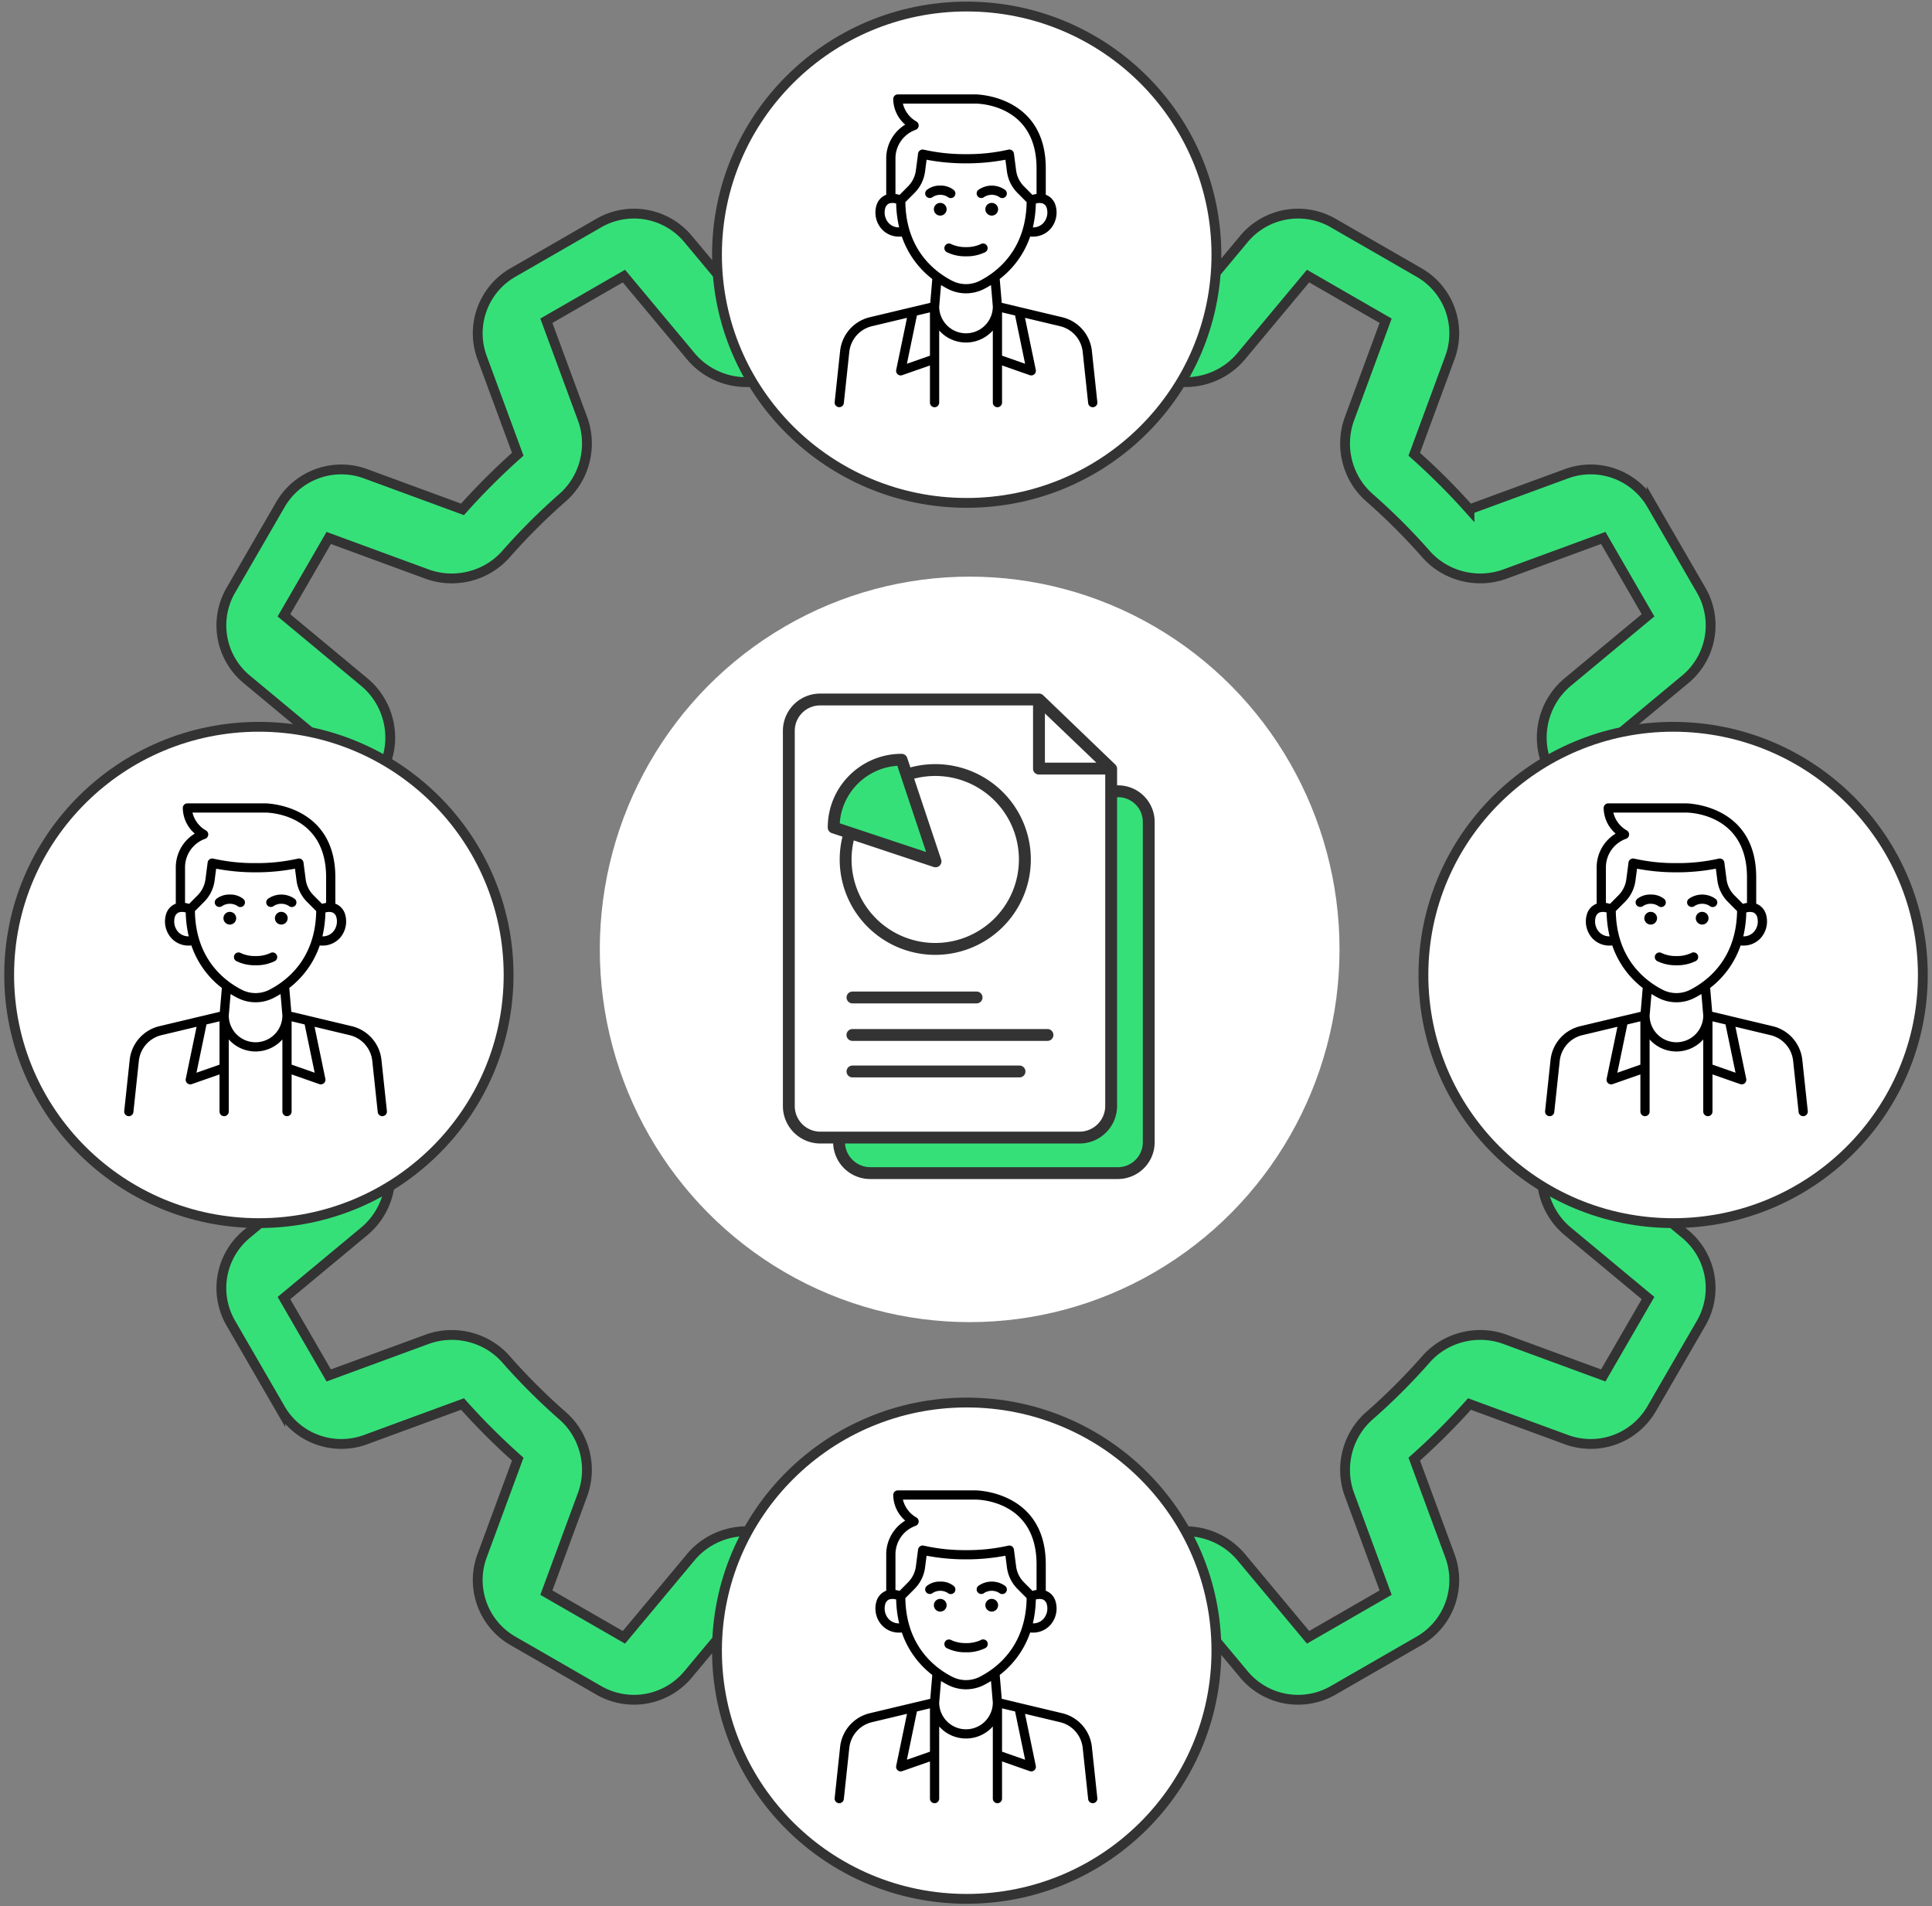
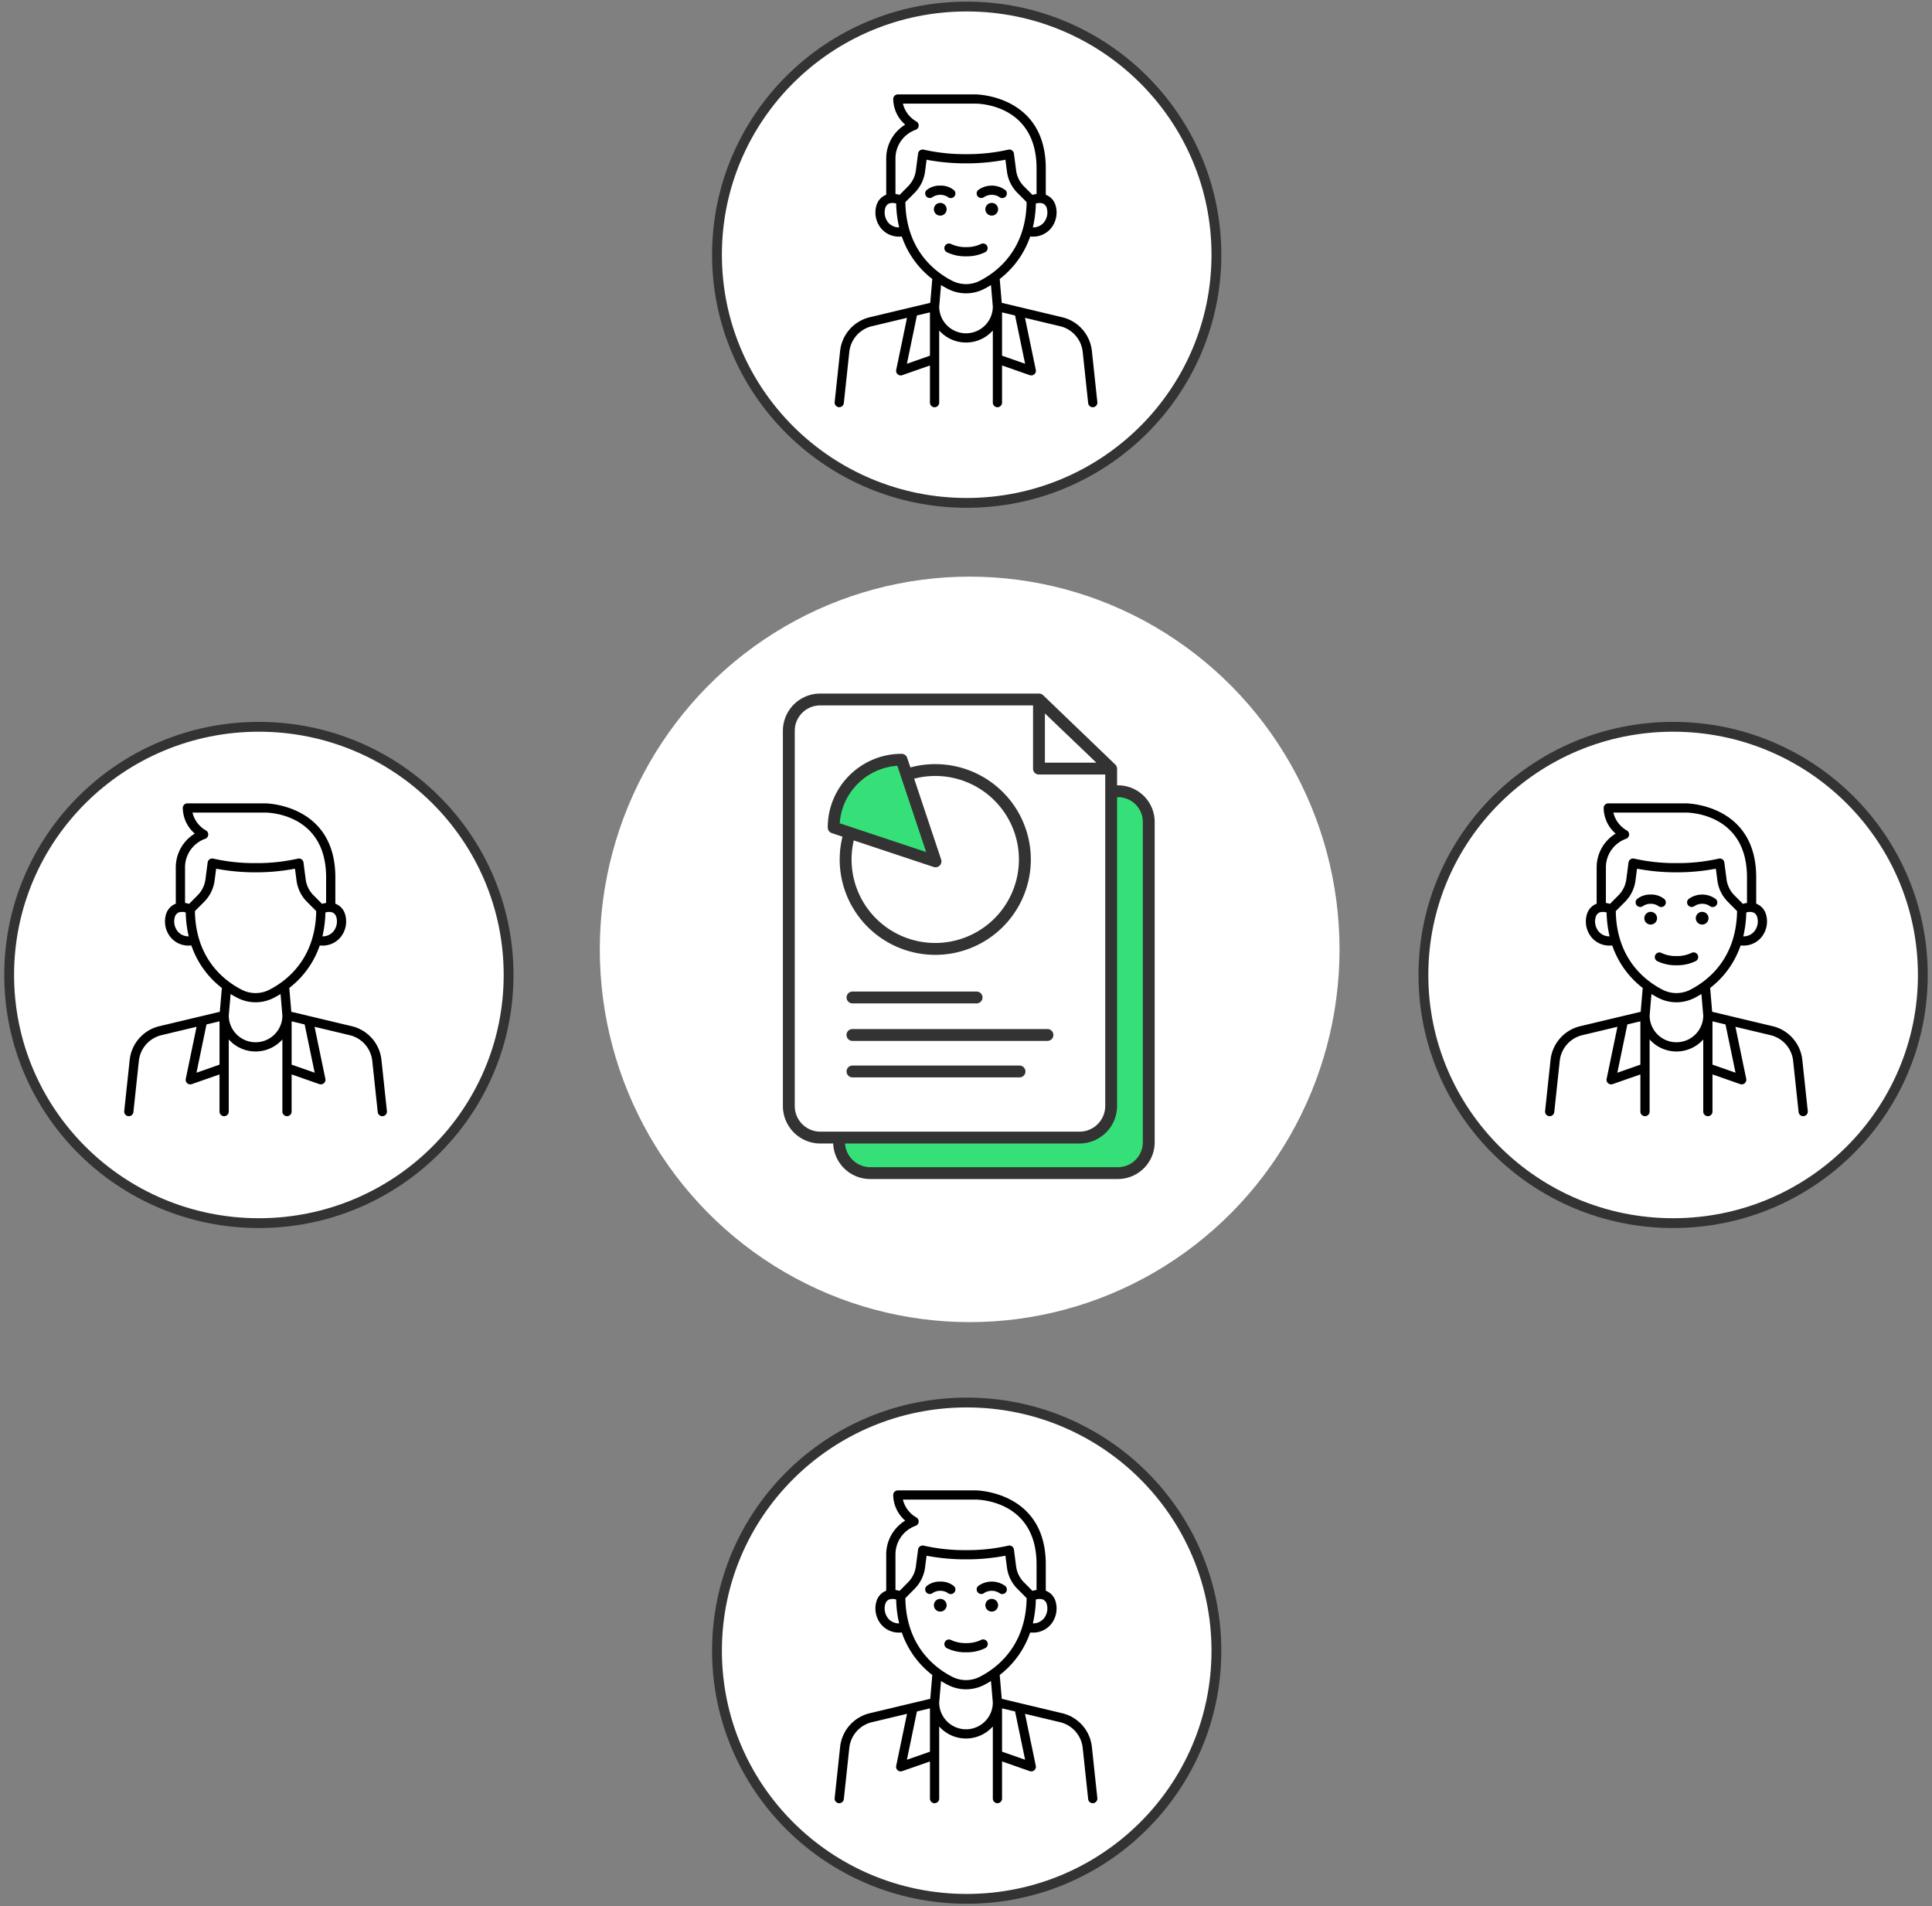
<svg xmlns="http://www.w3.org/2000/svg" width="295" height="291">
  <rect width="100%" height="100%" fill="#808080" stroke="none" />
  <g transform="translate(1 1)" fill="none" fill-rule="evenodd">
    <ellipse fill="#FFF" cx="147.059" cy="143.942" rx="56.475" ry="56.907" />
-     <path d="M251.192 214.074l7.558-13.06a10.695 10.695 0 00-2.434-13.616l-12.084-10.04a102.284 102.284 0 003.085-11.514l15.504-2.668a10.72 10.72 0 008.93-10.578v-15.08c0-5.24-3.755-9.689-8.93-10.578l-15.504-2.668a102.42 102.42 0 00-3.085-11.515l12.084-10.039a10.695 10.695 0 002.434-13.617l-7.558-13.06a10.749 10.749 0 00-13.035-4.705l-14.778 5.43a103.719 103.719 0 00-8.435-8.417l5.442-14.744a10.7 10.7 0 00-4.716-13.006l-13.089-7.54a10.752 10.752 0 00-13.647 2.428l-10.061 12.056a102.888 102.888 0 00-11.54-3.078l-2.674-15.468a10.728 10.728 0 00-10.602-8.912h-15.114c-5.252 0-9.71 3.749-10.601 8.911l-2.674 15.47a102.59 102.59 0 00-11.54 3.077l-10.063-12.057a10.75 10.75 0 00-13.646-2.427l-13.089 7.54a10.7 10.7 0 00-4.716 13.006l5.442 14.744a103.835 103.835 0 00-8.435 8.417l-14.778-5.43a10.747 10.747 0 00-13.035 4.706l-7.558 13.06a10.695 10.695 0 002.434 13.616l12.084 10.039a102.284 102.284 0 00-3.085 11.515l-15.504 2.668a10.72 10.72 0 00-8.93 10.578v15.08c0 5.239 3.755 9.689 8.93 10.578l15.504 2.668a102.419 102.419 0 003.085 11.515l-12.084 10.039a10.695 10.695 0 00-2.434 13.617l7.558 13.06a10.749 10.749 0 0013.035 4.705l14.778-5.43c2.639 2.955 5.47 5.78 8.435 8.416l-5.442 14.745a10.7 10.7 0 004.716 13.006l13.089 7.54a10.754 10.754 0 0013.647-2.428l10.061-12.057a102.887 102.887 0 0011.54 3.079l2.674 15.468a10.728 10.728 0 0010.602 8.912h15.114c5.252 0 9.71-3.749 10.601-8.911l2.674-15.47c3.894-.799 7.77-1.832 11.54-3.078l10.063 12.058a10.753 10.753 0 0013.646 2.427l13.089-7.54a10.7 10.7 0 004.716-13.006l-5.442-14.744a103.835 103.835 0 008.435-8.417l14.778 5.43a10.752 10.752 0 0013.035-4.706h0zm-7.387-5.086l-14.99-5.508c-4.252-1.562-9.102-.34-12.078 3.04a94.084 94.084 0 01-8.638 8.62c-3.388 2.967-4.612 7.81-3.046 12.05l5.521 14.956-11.841 6.82-10.207-12.23c-2.899-3.474-7.714-4.838-11.988-3.391a93.291 93.291 0 01-11.8 3.147c-4.427.874-7.92 4.458-8.69 8.919l-2.712 15.693h-13.672l-2.712-15.693c-.77-4.46-4.263-8.044-8.69-8.918a93.291 93.291 0 01-11.801-3.147c-4.274-1.447-9.088-.082-11.987 3.39l-10.207 12.232-11.841-6.82 5.52-14.956c1.566-4.241.343-9.084-3.046-12.052a94.102 94.102 0 01-8.639-8.62c-2.972-3.379-7.823-4.6-12.076-3.039l-14.99 5.508-6.836-11.814 12.258-10.184c3.482-2.893 4.848-7.7 3.398-11.961a92.581 92.581 0 01-3.154-11.773c-.875-4.418-4.467-7.903-8.938-8.672l-15.728-2.706v-13.642l15.727-2.705c4.472-.769 8.064-4.254 8.94-8.672.789-3.98 1.85-7.94 3.153-11.771 1.45-4.262.084-9.07-3.398-11.962l-12.26-10.185 6.838-11.814 14.99 5.508c4.253 1.562 9.103.34 12.078-3.04a94.084 94.084 0 018.638-8.62c3.388-2.967 4.612-7.81 3.046-12.05L82.426 47.97l11.841-6.82 10.207 12.23c2.898 3.473 7.713 4.836 11.988 3.39a93.29 93.29 0 0111.8-3.146c4.427-.875 7.92-4.459 8.69-8.92l2.712-15.692h13.672l2.712 15.693c.77 4.46 4.263 8.044 8.69 8.918a93.29 93.29 0 0111.801 3.147c4.274 1.446 9.088.082 11.987-3.39l10.207-12.232 11.841 6.82-5.52 14.956c-1.566 4.24-.343 9.083 3.046 12.05a94.102 94.102 0 018.639 8.621c2.972 3.378 7.823 4.599 12.076 3.039l14.99-5.508 6.836 11.814-12.258 10.184c-3.482 2.894-4.848 7.7-3.398 11.961a92.581 92.581 0 013.154 11.773c.875 4.418 4.467 7.903 8.938 8.672l15.728 2.706v13.642l-15.727 2.705c-4.472.769-8.064 4.254-8.94 8.672a92.673 92.673 0 01-3.153 11.772c-1.45 4.261-.084 9.068 3.398 11.961l12.26 10.185-6.838 11.815z" stroke="#333" stroke-width="1.5" fill="#36E079" />
    <g fill-rule="nonzero">
      <path d="M169.7 119.801h-1.684l-40.869 52.08v1.461a4.727 4.727 0 001.38 3.36 4.748 4.748 0 003.36 1.396h37.812a4.718 4.718 0 003.345-1.4 4.698 4.698 0 001.358-3.356v-48.82a4.67 4.67 0 00-1.361-3.342 4.69 4.69 0 00-3.342-1.379z" fill="#36E079" />
      <path d="M157.646 105.792h-33.412a4.778 4.778 0 00-4.786 4.755v57.333a4.812 4.812 0 004.786 4.795h39.633a4.822 4.822 0 004.798-4.795v-51.506l-11.02-10.582z" fill="#FFF" />
      <path fill="#FFF" d="M168.62 116.35v.024h-10.974v-10.582zm-26.815.214a13.67 13.67 0 0112.975 9.372 13.625 13.625 0 01-4.848 15.233 13.697 13.697 0 01-16.017.187 13.626 13.626 0 01-5.203-15.115l.031-.094 2.688.895 10.415 3.463-3.575-10.7-.844-2.526a13.63 13.63 0 014.378-.715z" />
      <path d="M138.271 119.804l3.575 10.701-10.415-3.463-2.688-.895-2.447-.813c0-5.712 4.64-10.343 10.366-10.344l.765 2.29.844 2.524z" fill="#36E079" />
      <g fill="#333">
        <path d="M169.7 118.897h-.129v-2.547a.926.926 0 00-.3-.65l-10.985-10.559a.935.935 0 00-.64-.253h-33.412a5.69 5.69 0 00-5.692 5.66v57.332a5.724 5.724 0 005.692 5.699h1.985a5.65 5.65 0 005.667 5.422h37.813a5.631 5.631 0 003.984-1.666 5.607 5.607 0 001.625-3.993v-48.82a5.578 5.578 0 00-1.629-3.98 5.602 5.602 0 00-3.98-1.645zm-11.15-10.978l7.851 7.514h-7.851v-7.514zm-34.316 63.852a3.912 3.912 0 01-3.88-3.892v-57.332a3.878 3.878 0 013.88-3.851h32.504v9.679a.873.873 0 00.908.865h10.113v50.64a3.933 3.933 0 01-3.905 3.89h-39.62zm49.263 1.571a3.8 3.8 0 01-1.095 2.716 3.815 3.815 0 01-2.703 1.136h-37.813a3.881 3.881 0 01-3.855-3.615h35.823a5.745 5.745 0 005.717-5.7v-47.174h.128a3.786 3.786 0 012.7 1.115 3.77 3.77 0 011.098 2.702v48.82z" />
        <path d="M129.21 150.38a.905.905 0 100 1.808h18.865a.905.905 0 100-1.808H129.21zm29.677 5.725H129.21a.905.905 0 100 1.807h29.677a.905.905 0 100-1.807zm-4.259 5.573H129.21a.905.905 0 100 1.808h25.418a.905.905 0 100-1.808zm-12.822-16.901c5.674 0 10.833-3.28 13.229-8.412a14.533 14.533 0 00-2.06-15.516 14.61 14.61 0 00-14.966-4.687l-.487-1.46a.906.906 0 00-.86-.617c-6.225.001-11.272 5.037-11.272 11.249 0 .389.25.734.62.857l1.629.543a14.533 14.533 0 002.68 12.463 14.603 14.603 0 0011.487 5.58zm0-27.31a12.774 12.774 0 0112.063 8.557 12.73 12.73 0 01-4.13 14.181 12.8 12.8 0 01-14.781.774 12.735 12.735 0 01-5.594-13.673l12.196 4.056a.907.907 0 00.927-.219.902.902 0 00.219-.924l-4.123-12.34a12.788 12.788 0 013.223-.412zm-14.583 7.223c.324-4.706 4.078-8.452 8.794-8.775l4.397 13.161-13.191-4.386z" />
      </g>
    </g>
    <g transform="translate(29.776 128.346)" fill="#FF7058" fill-rule="nonzero">
      <ellipse cx="213.963" cy="20.597" rx="20.251" ry="20.199" />
      <ellipse cx="20.517" cy="20.597" rx="20.251" ry="20.199" />
      <ellipse cx="117.24" cy="117.072" rx="20.251" ry="20.199" />
    </g>
    <g fill-rule="nonzero">
      <ellipse stroke="#333" stroke-width="1.5" fill="#FFF" cx="254.471" cy="147.847" rx="38.129" ry="37.887" />
      <ellipse stroke="#333" stroke-width="1.5" fill="#FFF" cx="38.529" cy="147.847" rx="38.129" ry="37.887" />
      <ellipse stroke="#333" stroke-width="1.5" fill="#FFF" cx="146.606" cy="251.01" rx="38.129" ry="37.887" />
      <ellipse stroke="#333" stroke-width="1.5" fill="#FFF" cx="146.606" cy="37.887" rx="38.129" ry="37.887" />
      <g fill="#000">
        <path d="M275.032 168.627l-.835-7.821a5.94 5.94 0 00-4.525-5.136l-9.237-2.201-.31-3.639a13.815 13.815 0 004.652-6.487c.117.008.234.017.348.017a3.535 3.535 0 002.8-1.237 3.82 3.82 0 00.687-3.652 2.456 2.456 0 00-1.377-1.475c-.026-.01-.051-.017-.077-.026v-4.031c0-11.162-10.593-11.29-10.7-11.29H244.57a.704.704 0 00-.705.702 5.252 5.252 0 001.83 3.913 6.04 6.04 0 00-2.899 5.149v5.557c-.025.01-.051.016-.076.027a2.459 2.459 0 00-1.378 1.474 3.822 3.822 0 00.688 3.652 3.534 3.534 0 002.8 1.238c.113 0 .23-.01.348-.018a13.814 13.814 0 004.651 6.488l-.31 3.638-9.237 2.201a5.94 5.94 0 00-4.525 5.136l-.834 7.821a.704.704 0 001.401.15l.835-7.822a4.53 4.53 0 013.451-3.917l5.36-1.278-1.65 7.944a.702.702 0 00.922.806l4.231-1.48v5.672a.704.704 0 001.41 0v-11.01a5.483 5.483 0 008.189 0v11.01a.704.704 0 001.409 0v-5.673l4.23 1.481a.706.706 0 00.924-.806l-1.65-7.944 5.36 1.278a4.532 4.532 0 013.451 3.917l.835 7.821c.038.357.34.629.7.629.024 0 .05 0 .075-.004a.703.703 0 00.626-.774zm-7.735-29.657a2.425 2.425 0 01-.45 2.25c-.417.48-1.027.75-1.663.734.28-1.195.434-2.417.457-3.644.35-.112.726-.114 1.077-.006.28.129.49.371.579.666zm-20.01-11.913a.704.704 0 00.097-1.282 4.294 4.294 0 01-2.04-2.72h11.115c.38 0 9.292.111 9.292 9.884v3.91c-.212.032-.42.08-.625.143l-1.31-1.319a4.222 4.222 0 01-1.186-2.418l-.335-2.577a.703.703 0 00-.876-.588 28.248 28.248 0 01-6.442.68 28.377 28.377 0 01-6.441-.682.706.706 0 00-.877.59l-.335 2.577a4.223 4.223 0 01-1.186 2.418l-1.306 1.32a4.085 4.085 0 00-.625-.142v-5.438a4.633 4.633 0 013.08-4.356zm-4.178 14.162a2.423 2.423 0 01-.45-2.25 1.07 1.07 0 01.58-.667c.35-.108.725-.106 1.075.006.024 1.228.178 2.449.458 3.644a2.131 2.131 0 01-1.663-.733zm2.608-3.121l1.424-1.433a5.632 5.632 0 001.583-3.228l.236-1.815a31.71 31.71 0 006.017.555c2.02.007 4.035-.179 6.019-.555l.236 1.815a5.632 5.632 0 001.582 3.228l1.423 1.433c-.113 7.322-4.524 10.666-7.166 12.013a4.622 4.622 0 01-4.187 0c-2.644-1.347-7.055-4.691-7.167-12.013zm.236 24.674l1.53-7.372 1.99-.474v6.613l-3.52 1.233zm9.024-4.651a4.095 4.095 0 01-4.094-4.068l.282-3.297c.378.233.742.436 1.078.607a6.038 6.038 0 005.47 0c.336-.171.7-.374 1.078-.607l.282 3.299a4.094 4.094 0 01-4.096 4.066zm9.025 4.65l-3.521-1.232v-6.613l1.99.474 1.531 7.372z" />
        <path d="M257.923 145.727a.704.704 0 10-.691-1.226 5.106 5.106 0 01-2.255.46 5.117 5.117 0 01-2.252-.458.702.702 0 10-.694 1.224 6.387 6.387 0 002.946.64 6.39 6.39 0 002.946-.64zm-5.739-8.427c.29.259.736.233.995-.057a.702.702 0 00-.057-.992 3.16 3.16 0 00-2.075-.68 3.16 3.16 0 00-2.075.68.696.696 0 00-.052.976c.255.288.694.32.989.074a2.162 2.162 0 012.275 0zm-.164 1.883a.974.974 0 00-1.66-.687.969.969 0 00.687 1.656.971.971 0 00.972-.97zm5.75-1.882a2.162 2.162 0 012.274 0c.29.258.736.233.995-.057a.702.702 0 00-.058-.993 3.509 3.509 0 00-4.148 0 .695.695 0 00-.053.977.713.713 0 00.99.073zm1.137.911a.969.969 0 00-.688 1.656.974.974 0 001.66-.685.971.971 0 00-.972-.97z" />
      </g>
      <g fill="#000">
        <path d="M58.077 168.627l-.834-7.821a5.94 5.94 0 00-4.525-5.136l-9.237-2.201-.31-3.639a13.815 13.815 0 004.652-6.487c.117.008.234.017.348.017a3.535 3.535 0 002.799-1.237 3.82 3.82 0 00.688-3.652 2.456 2.456 0 00-1.378-1.475c-.025-.01-.05-.017-.076-.026v-4.031c0-11.162-10.593-11.29-10.7-11.29H27.616a.704.704 0 00-.705.702 5.252 5.252 0 001.83 3.913 6.04 6.04 0 00-2.899 5.149v5.557c-.025.01-.051.016-.077.027a2.46 2.46 0 00-1.377 1.474 3.822 3.822 0 00.688 3.652 3.534 3.534 0 002.8 1.238c.113 0 .23-.01.347-.018a13.814 13.814 0 004.652 6.488l-.31 3.638-9.237 2.201a5.94 5.94 0 00-4.525 5.136l-.835 7.821a.704.704 0 001.402.15l.834-7.822a4.53 4.53 0 013.452-3.917l5.36-1.278-1.65 7.944a.702.702 0 00.922.806l4.231-1.48v5.672a.704.704 0 001.41 0v-11.01a5.483 5.483 0 008.189 0v11.01a.704.704 0 001.409 0v-5.673l4.23 1.481a.706.706 0 00.924-.806l-1.65-7.944 5.36 1.278a4.532 4.532 0 013.451 3.917l.834 7.821c.039.357.34.629.7.629.025 0 .05 0 .076-.004a.703.703 0 00.625-.774zm-7.735-29.657a2.425 2.425 0 01-.45 2.25 2.13 2.13 0 01-1.662.734c.28-1.195.433-2.417.457-3.644.35-.112.726-.114 1.076-.006.28.129.492.371.58.666zm-20.009-11.913a.704.704 0 00.097-1.282 4.294 4.294 0 01-2.04-2.72h11.115c.38 0 9.291.111 9.291 9.884v3.91c-.211.032-.42.08-.624.143l-1.31-1.319a4.222 4.222 0 01-1.186-2.418l-.335-2.577a.703.703 0 00-.877-.588 28.248 28.248 0 01-6.441.68 28.377 28.377 0 01-6.442-.682.706.706 0 00-.876.59l-.335 2.577a4.223 4.223 0 01-1.186 2.418l-1.307 1.32a4.085 4.085 0 00-.624-.142v-5.438a4.633 4.633 0 013.08-4.356zm-4.178 14.162a2.423 2.423 0 01-.45-2.25c.087-.295.298-.538.579-.667.35-.108.726-.106 1.076.006.024 1.228.178 2.449.458 3.644a2.131 2.131 0 01-1.663-.733zm2.608-3.121l1.424-1.433a5.632 5.632 0 001.582-3.228l.236-1.815c1.984.376 3.999.562 6.018.555 2.02.007 4.035-.179 6.019-.555l.236 1.815a5.632 5.632 0 001.582 3.228l1.423 1.433c-.113 7.322-4.524 10.666-7.167 12.013a4.622 4.622 0 01-4.187 0c-2.643-1.347-7.055-4.691-7.166-12.013zM29 162.772l1.53-7.372 1.99-.474v6.613L29 162.772zm9.024-4.651a4.095 4.095 0 01-4.094-4.068l.282-3.297c.378.233.741.436 1.078.607a6.038 6.038 0 005.47 0c.336-.171.7-.374 1.078-.607l.282 3.299a4.094 4.094 0 01-4.096 4.066zm9.025 4.65l-3.521-1.232v-6.613l1.989.474 1.532 7.372z" />
-         <path d="M40.97 145.727a.704.704 0 10-.693-1.226 5.106 5.106 0 01-2.254.46 5.117 5.117 0 01-2.252-.458.702.702 0 10-.694 1.224 6.387 6.387 0 002.946.64 6.39 6.39 0 002.946-.64zm-5.74-8.427c.29.259.736.233.995-.057a.702.702 0 00-.058-.992 3.16 3.16 0 00-2.074-.68 3.16 3.16 0 00-2.075.68.696.696 0 00-.052.976c.255.288.693.32.989.074a2.162 2.162 0 012.275 0zm-.165 1.883a.974.974 0 00-1.66-.687.969.969 0 00.688 1.656.971.971 0 00.972-.97zm5.75-1.882a2.162 2.162 0 012.275 0c.29.258.735.233.994-.057a.702.702 0 00-.057-.993 3.509 3.509 0 00-4.149 0 .695.695 0 00-.052.977.713.713 0 00.989.073zm1.138.911a.969.969 0 00-.688 1.656.974.974 0 001.66-.685.971.971 0 00-.972-.97z" />
      </g>
      <g fill="#000">
        <path d="M166.554 60.392l-.834-7.822a5.94 5.94 0 00-4.525-5.135l-9.237-2.202-.31-3.639a13.815 13.815 0 004.652-6.487c.117.009.234.018.348.018a3.535 3.535 0 002.8-1.238 3.82 3.82 0 00.687-3.652 2.456 2.456 0 00-1.378-1.474c-.025-.01-.05-.017-.076-.027v-4.031c0-11.161-10.593-11.29-10.7-11.29h-11.888a.704.704 0 00-.705.703 5.252 5.252 0 001.83 3.913 6.04 6.04 0 00-2.899 5.148v5.558c-.025.01-.051.016-.076.026a2.46 2.46 0 00-1.378 1.475 3.822 3.822 0 00.688 3.652 3.534 3.534 0 002.8 1.237c.113 0 .23-.009.347-.017a13.814 13.814 0 004.652 6.487l-.31 3.639-9.237 2.2a5.94 5.94 0 00-4.525 5.136l-.834 7.822a.704.704 0 001.4.149l.836-7.822a4.53 4.53 0 013.451-3.917l5.36-1.277-1.65 7.943a.702.702 0 00.922.807l4.231-1.481v5.672a.704.704 0 001.41 0v-11.01a5.483 5.483 0 008.189 0v11.01a.704.704 0 001.409 0v-5.672l4.23 1.48a.706.706 0 00.924-.806l-1.65-7.943 5.36 1.277a4.532 4.532 0 013.451 3.917l.834 7.822c.039.357.34.628.7.628.025 0 .05 0 .076-.003a.703.703 0 00.625-.774zm-7.735-29.657a2.425 2.425 0 01-.45 2.25c-.416.48-1.026.75-1.662.733.28-1.195.433-2.416.457-3.643.35-.112.726-.114 1.076-.006.28.128.492.37.58.666zM138.81 18.82a.704.704 0 00.097-1.282 4.294 4.294 0 01-2.04-2.72h11.115c.38 0 9.291.112 9.291 9.884v3.911c-.211.031-.42.079-.624.142l-1.31-1.318a4.222 4.222 0 01-1.186-2.418l-.335-2.578a.703.703 0 00-.876-.588 28.248 28.248 0 01-6.442.681 28.377 28.377 0 01-6.442-.683.706.706 0 00-.876.59l-.335 2.578a4.223 4.223 0 01-1.186 2.418l-1.306 1.32a4.085 4.085 0 00-.625-.142v-5.439a4.633 4.633 0 013.08-4.356zm-4.178 14.162a2.423 2.423 0 01-.45-2.25c.087-.295.299-.538.58-.666.35-.108.725-.106 1.075.006.024 1.227.178 2.448.458 3.643a2.131 2.131 0 01-1.663-.733zm2.608-3.12l1.424-1.433a5.632 5.632 0 001.582-3.228l.236-1.815a31.81 31.81 0 006.018.554c2.02.007 4.035-.179 6.019-.554l.236 1.815a5.632 5.632 0 001.582 3.228l1.423 1.432c-.113 7.322-4.524 10.666-7.167 12.014a4.622 4.622 0 01-4.186 0c-2.644-1.348-7.056-4.692-7.167-12.014zm.236 24.673l1.53-7.372 1.99-.474v6.614l-3.52 1.232zm9.024-4.65a4.095 4.095 0 01-4.094-4.068l.282-3.298c.378.234.741.436 1.078.608a6.038 6.038 0 005.47 0c.336-.172.7-.374 1.078-.608l.282 3.3a4.094 4.094 0 01-4.096 4.065zm9.025 4.65l-3.521-1.232V46.69l1.99.474 1.531 7.371z" />
        <path d="M149.446 37.492a.704.704 0 10-.691-1.227 5.106 5.106 0 01-2.255.46 5.117 5.117 0 01-2.252-.457.702.702 0 10-.694 1.224 6.387 6.387 0 002.946.64 6.39 6.39 0 002.946-.64zm-5.739-8.427c.29.258.736.232.995-.057a.702.702 0 00-.058-.993 3.16 3.16 0 00-2.074-.68 3.16 3.16 0 00-2.075.68.696.696 0 00-.052.977c.255.288.694.32.989.073a2.162 2.162 0 012.275 0zm-.165 1.882a.974.974 0 00-1.66-.687.969.969 0 00.688 1.657.971.971 0 00.972-.97zm5.75-1.882a2.162 2.162 0 012.275 0c.29.259.736.233.994-.057a.702.702 0 00-.057-.992 3.509 3.509 0 00-4.148 0 .695.695 0 00-.053.977.713.713 0 00.989.072zm1.138.912a.969.969 0 00-.688 1.656.974.974 0 001.66-.686.971.971 0 00-.972-.97z" />
      </g>
      <g fill="#000">
        <path d="M166.554 273.515l-.834-7.821a5.94 5.94 0 00-4.525-5.136l-9.237-2.201-.31-3.639a13.815 13.815 0 004.652-6.487c.117.008.234.017.348.017a3.535 3.535 0 002.8-1.237 3.82 3.82 0 00.687-3.652 2.456 2.456 0 00-1.378-1.474c-.025-.01-.05-.018-.076-.027v-4.031c0-11.162-10.593-11.29-10.7-11.29h-11.888a.704.704 0 00-.705.702 5.252 5.252 0 001.83 3.913 6.04 6.04 0 00-2.899 5.149v5.557c-.025.01-.051.016-.076.027a2.459 2.459 0 00-1.378 1.474 3.822 3.822 0 00.688 3.652 3.534 3.534 0 002.8 1.238c.113 0 .23-.01.347-.018a13.814 13.814 0 004.652 6.488l-.31 3.638-9.237 2.201a5.94 5.94 0 00-4.525 5.136l-.834 7.821a.704.704 0 001.4.15l.836-7.822a4.53 4.53 0 013.451-3.917l5.36-1.278-1.65 7.944a.702.702 0 00.922.806l4.231-1.48v5.672a.704.704 0 001.41 0v-11.01a5.483 5.483 0 008.189 0v11.01a.704.704 0 001.409 0v-5.673l4.23 1.481a.706.706 0 00.924-.806l-1.65-7.944 5.36 1.278a4.532 4.532 0 013.451 3.917l.834 7.822c.039.356.34.628.7.628.025 0 .05 0 .076-.004a.703.703 0 00.625-.774zm-7.735-29.657a2.425 2.425 0 01-.45 2.25 2.13 2.13 0 01-1.662.734c.28-1.195.433-2.417.457-3.644.35-.112.726-.114 1.076-.006.28.129.492.371.58.666zm-20.009-11.913a.704.704 0 00.097-1.282 4.294 4.294 0 01-2.04-2.72h11.115c.38 0 9.291.111 9.291 9.884v3.91c-.211.032-.42.08-.624.143l-1.31-1.319a4.222 4.222 0 01-1.186-2.418l-.335-2.577a.703.703 0 00-.876-.588 28.248 28.248 0 01-6.442.68 28.377 28.377 0 01-6.442-.682.706.706 0 00-.876.59l-.335 2.577a4.223 4.223 0 01-1.186 2.418l-1.306 1.32a4.085 4.085 0 00-.625-.141v-5.44a4.633 4.633 0 013.08-4.355zm-4.178 14.162a2.423 2.423 0 01-.45-2.25c.087-.295.299-.538.58-.667.35-.108.725-.106 1.075.006.024 1.228.178 2.449.458 3.644a2.131 2.131 0 01-1.663-.733zm2.608-3.121l1.424-1.433a5.632 5.632 0 001.582-3.228l.236-1.815c1.984.376 3.999.562 6.018.555 2.02.007 4.035-.179 6.019-.555l.236 1.815a5.632 5.632 0 001.582 3.228l1.423 1.433c-.113 7.322-4.524 10.666-7.167 12.013a4.622 4.622 0 01-4.186 0c-2.644-1.347-7.056-4.691-7.167-12.013zm.236 24.674l1.53-7.372 1.99-.474v6.614l-3.52 1.232zm9.024-4.651a4.095 4.095 0 01-4.094-4.068l.282-3.297c.378.233.741.436 1.078.607a6.038 6.038 0 005.47 0c.336-.171.7-.374 1.078-.607l.282 3.299a4.094 4.094 0 01-4.096 4.066zm9.025 4.65l-3.521-1.231v-6.614l1.99.474 1.531 7.372z" />
        <path d="M149.446 250.615a.704.704 0 10-.691-1.226 5.106 5.106 0 01-2.255.46 5.117 5.117 0 01-2.252-.458.702.702 0 10-.694 1.224 6.387 6.387 0 002.946.64 6.39 6.39 0 002.946-.64zm-5.739-8.427c.29.259.736.233.995-.057a.702.702 0 00-.058-.992 3.16 3.16 0 00-2.074-.68 3.16 3.16 0 00-2.075.68.696.696 0 00-.052.976c.255.288.694.32.989.074a2.162 2.162 0 012.275 0zm-.165 1.882a.974.974 0 00-1.66-.687.969.969 0 00.688 1.657.971.971 0 00.972-.97zm5.75-1.881a2.162 2.162 0 012.275 0c.29.258.736.233.994-.057a.702.702 0 00-.057-.993 3.509 3.509 0 00-4.148 0 .695.695 0 00-.053.977.713.713 0 00.989.073zm1.138.911a.969.969 0 00-.688 1.656.974.974 0 001.66-.685.971.971 0 00-.972-.97z" />
      </g>
    </g>
  </g>
</svg>